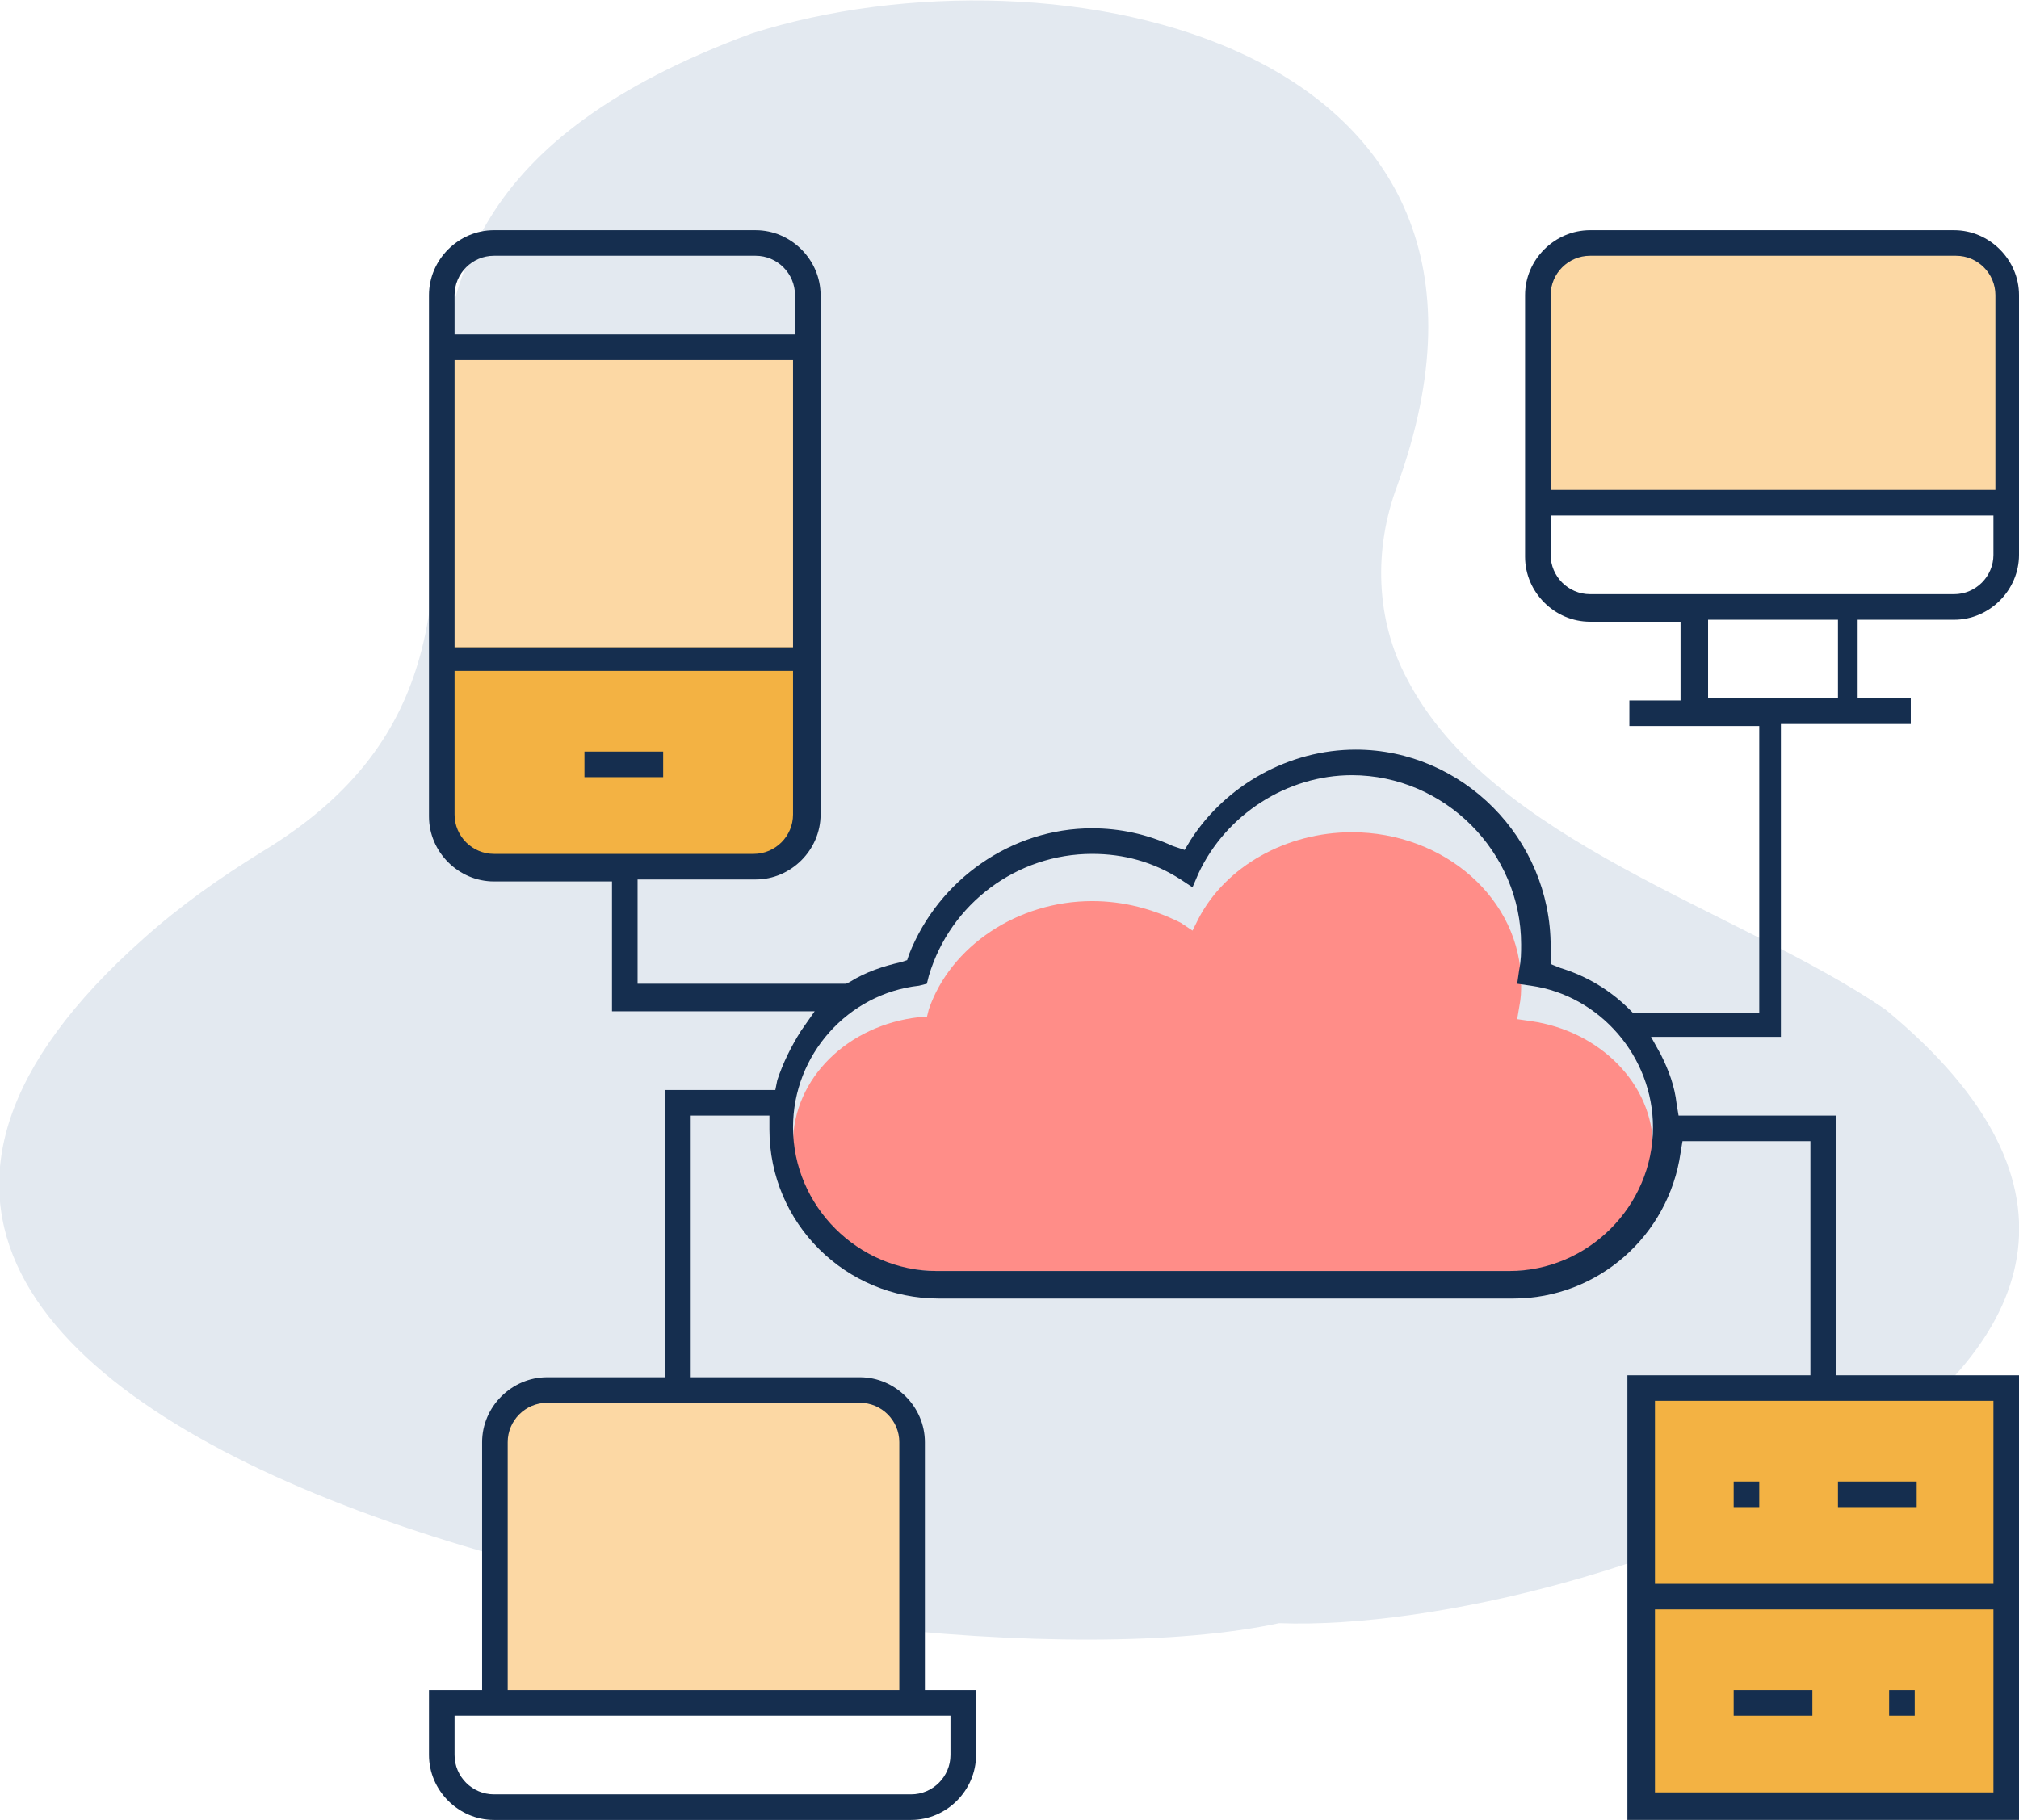
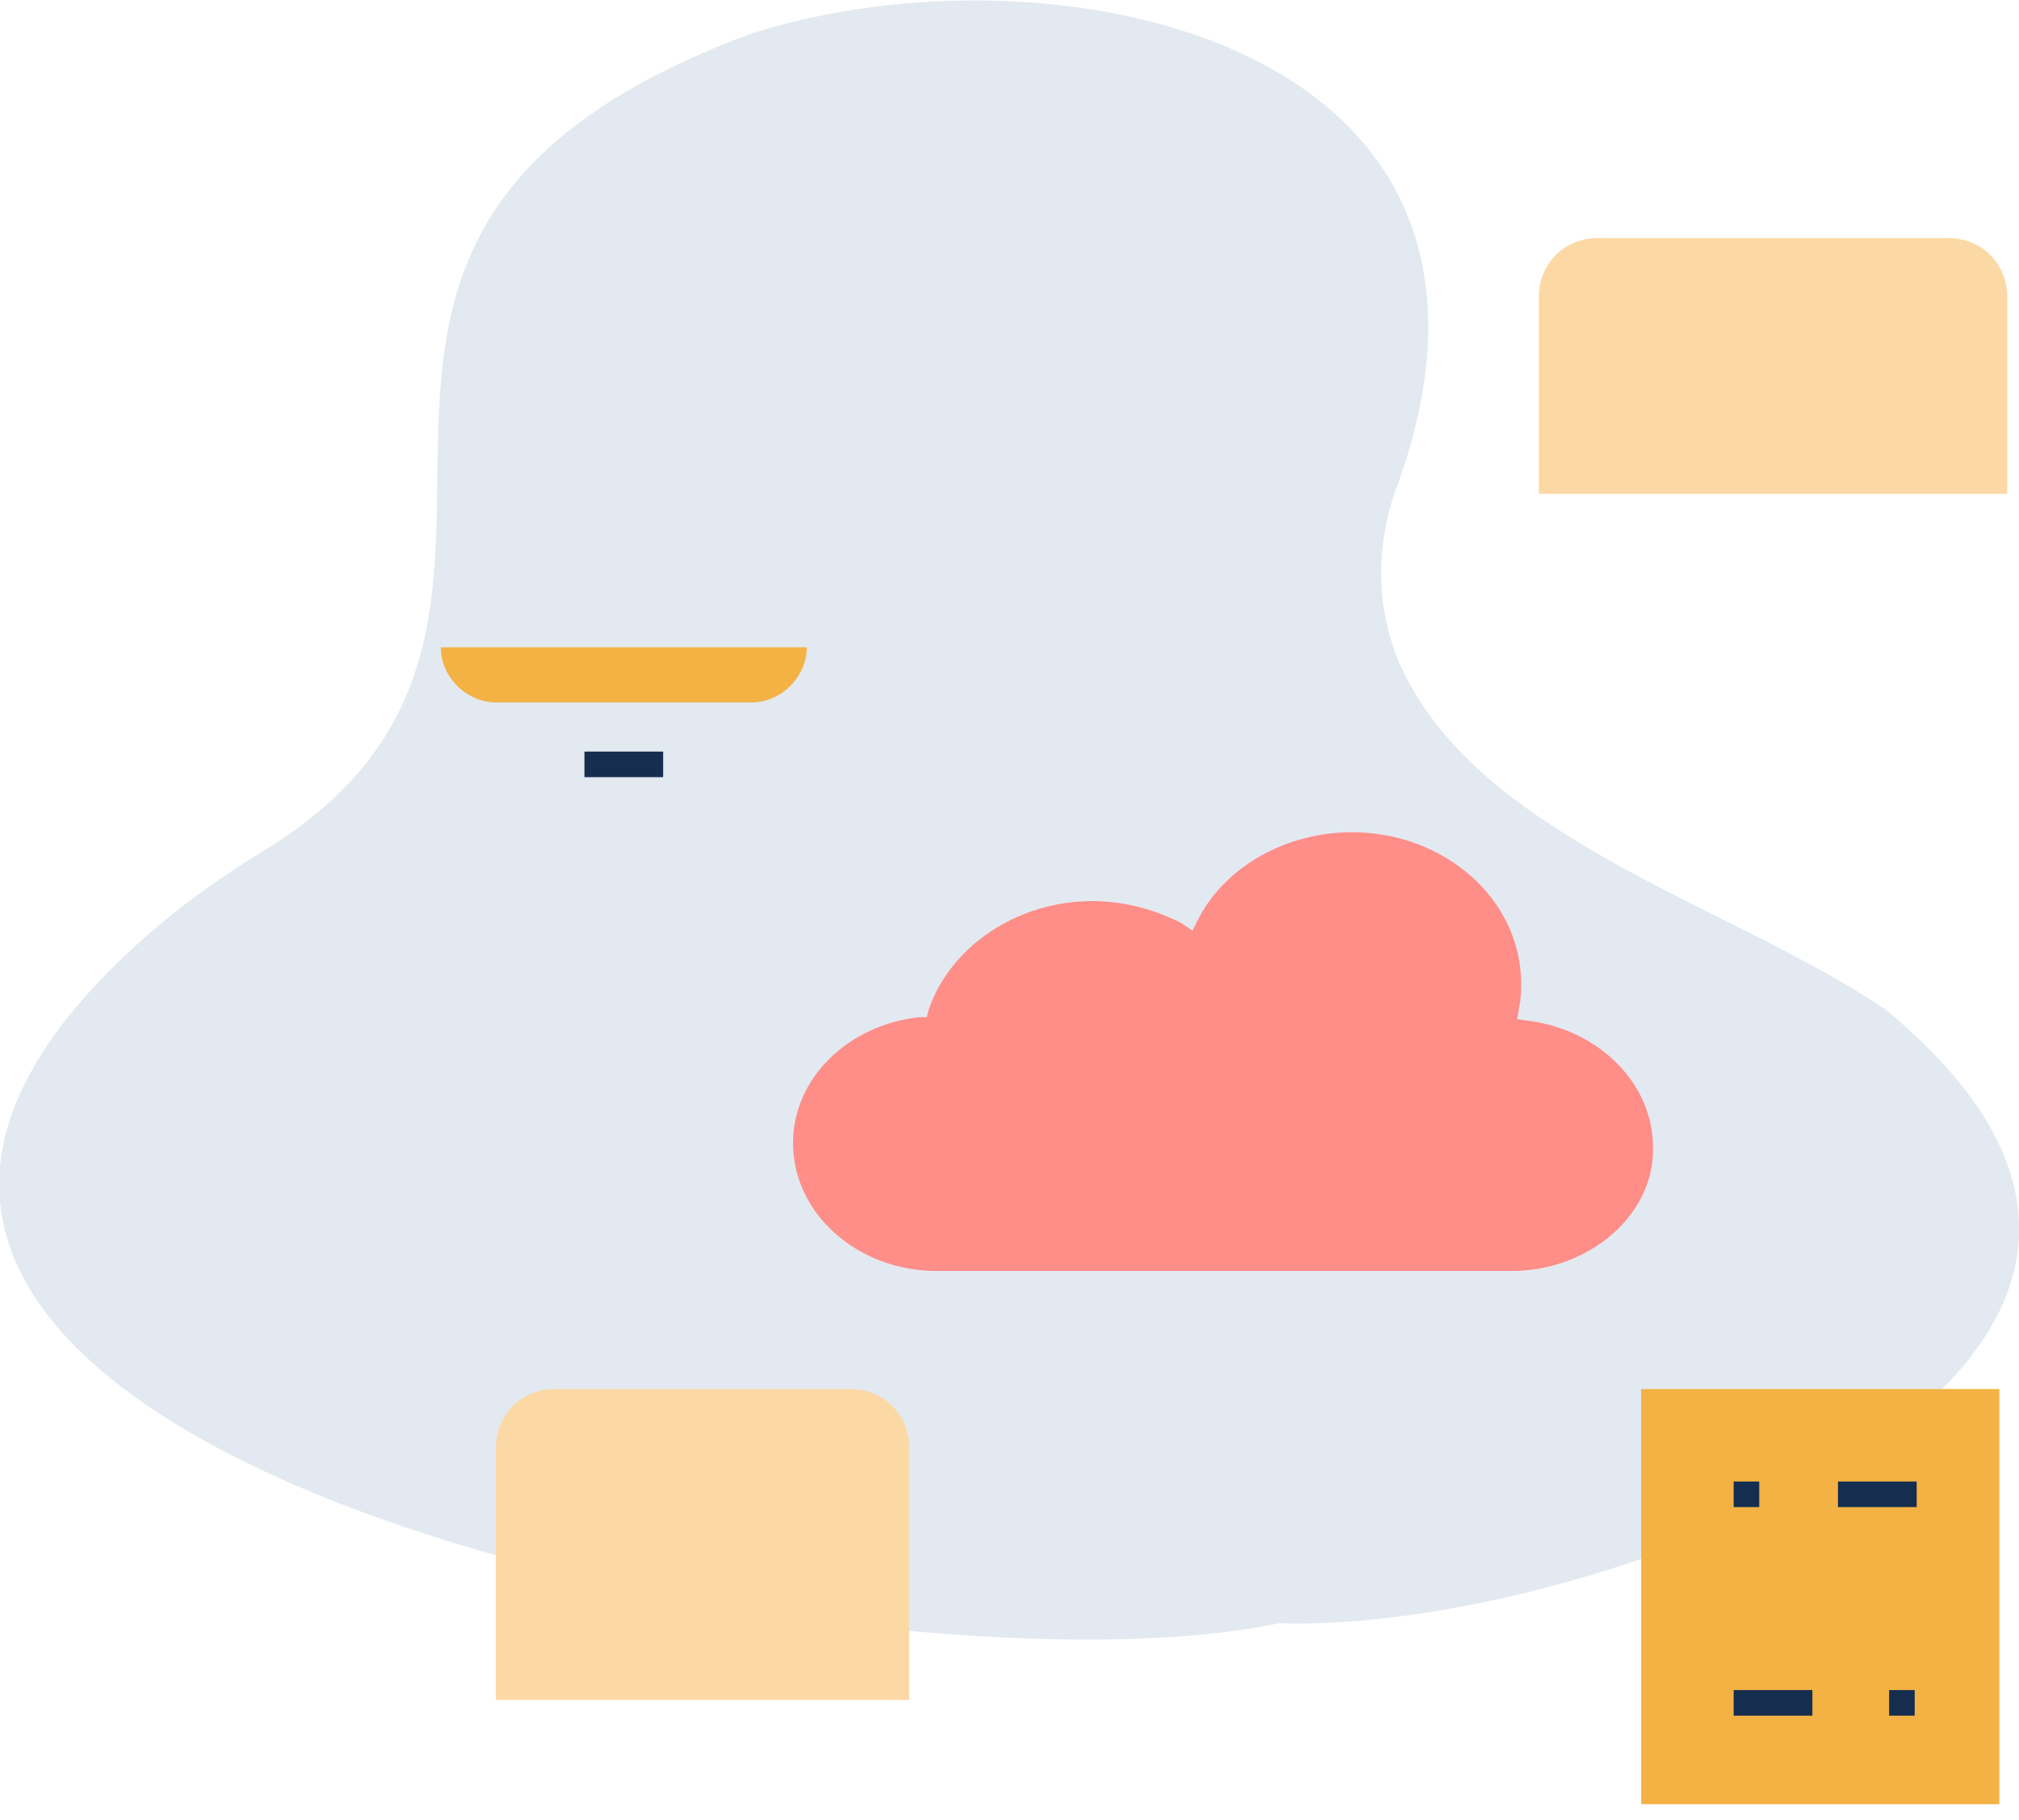
<svg xmlns="http://www.w3.org/2000/svg" version="1.1" id="Calque_1" x="0px" y="0px" width="102.6px" height="92.5px" viewBox="0 0 102.6 92.5" style="enable-background:new 0 0 102.6 92.5;" xml:space="preserve">
  <style type="text/css">
	.st0{fill:#E3E9F0;}
	.st1{fill:#FF8D88;}
	.st2{fill:#FCD8A4;}
	.st3{fill:#F3B243;}
	.st4{fill:#152E4F;}
</style>
  <g>
    <g>
      <g>
        <path class="st0" d="M38.2,1.7C9.5,12.3,32.7,31.6,13.3,43.3c-2.1,1.3-4.1,2.7-6,4.4c-29.3,26,37.2,39.2,57.7,34.8     c15.8,0.6,52.8-13.1,30.8-31.2c-7.5-5.1-20-8.5-24.3-16.8c-1.6-3-1.7-6.6-0.5-9.8C79.2,2.1,53.6-3.2,38.2,1.7" />
      </g>
      <g>
        <g>
          <path class="st1" d="M76.8,64.6H47.6c-4,0-7.3-2.9-7.3-6.5c0-3.3,2.8-6,6.4-6.4l0.4,0l0.1-0.4c1.1-3.2,4.5-5.5,8.3-5.5      c1.6,0,3.1,0.4,4.5,1.1l0.6,0.4l0.3-0.6c1.4-2.7,4.5-4.4,7.8-4.4c4.7,0,8.6,3.4,8.6,7.7c0,0.4,0,0.7-0.1,1.2l-0.1,0.6l0.7,0.1      c3.5,0.5,6.2,3.2,6.2,6.4C84.1,61.7,80.8,64.6,76.8,64.6" />
        </g>
        <g>
          <path class="st2" d="M102,25.1H78.2v-10c0-1.7,1.3-3,3-3H99c1.7,0,3,1.3,3,3V25.1z" />
        </g>
        <g>
          <path class="st2" d="M46.2,86.4h-21V73.6c0-1.7,1.3-3,3-3h15c1.7,0,3,1.3,3,3V86.4z" />
        </g>
        <g>
-           <path class="st2" d="M22.8,33.3V17.5h18v15.8L22.8,33.3z" />
-         </g>
+           </g>
        <g>
-           <path class="st3" d="M41,32.9H22.4v8.3c0,1.5,1.3,2.8,2.8,2.8c0,0,0,0,0,0h13c1.5,0,2.8-1.3,2.8-2.8c0,0,0,0,0,0V32.9z" />
+           <path class="st3" d="M41,32.9H22.4c0,1.5,1.3,2.8,2.8,2.8c0,0,0,0,0,0h13c1.5,0,2.8-1.3,2.8-2.8c0,0,0,0,0,0V32.9z" />
        </g>
        <g>
          <path class="st3" d="M83.4,91.7V70.6h18.2v21.1H83.4z" />
        </g>
        <g>
          <path class="st4" d="M29.7,39.5v-1.3h4v1.3H29.7z" />
        </g>
        <g>
-           <path class="st4" d="M80.8,30.2c-1.1,0-2-0.9-2-2v-2h22.5v2c0,1.1-0.9,2-2,2H80.8z M93.4,35.5h-6.6v-4h6.6V35.5z M78.8,15      c0-1.1,0.9-2,2-2h18.6c1.1,0,2,0.9,2,2v9.9H78.8L78.8,15z M47.6,64.6c-4,0-7.3-3.3-7.3-7.3c0-3.7,2.8-6.8,6.4-7.2l0.4-0.1      l0.1-0.4c1.1-3.7,4.5-6.2,8.3-6.2c1.6,0,3.1,0.4,4.5,1.3l0.6,0.4l0.3-0.7c1.4-3,4.5-5,7.8-5c4.7,0,8.6,3.9,8.6,8.6      c0,0.4,0,0.8-0.1,1.3l-0.1,0.7l0.7,0.1c3.5,0.5,6.2,3.6,6.2,7.2c0,4-3.3,7.3-7.3,7.3H47.6z M101.3,80.5H84.1v-9.3h17.2      L101.3,80.5z M101.3,91.1H84.1v-9.3h17.2L101.3,91.1z M43.7,71.3c1.1,0,2,0.9,2,2v12.6H25.8V73.3c0-1.1,0.9-2,2-2H43.7z       M48.3,87.2v2c0,1.1-0.9,2-2,2H25.1c-1.1,0-2-0.9-2-2v-2H48.3z M25.1,43.4c-1.1,0-2-0.9-2-2v-7.3h17.2v7.3c0,1.1-0.9,2-2,2H25.1      z M23.1,18.3h17.2v14.6H23.1V18.3z M23.1,15c0-1.1,0.9-2,2-2h13.3c1.1,0,2,0.9,2,2v2H23.1V15z M99.3,31.5c1.8,0,3.3-1.5,3.3-3.3      V15c0-1.8-1.5-3.3-3.3-3.3H80.8c-1.8,0-3.3,1.5-3.3,3.3v13.3c0,1.8,1.5,3.3,3.3,3.3h4.6v4h-2.6v1.3h6.6v14.6H83l-0.2-0.2      c-1-1-2.2-1.7-3.5-2.1L78.8,49l0-0.5c0-0.1,0-0.2,0-0.4c0-5.5-4.5-10-9.9-10c-3.4,0-6.6,1.8-8.4,4.6l-0.3,0.5L59.6,43      c-1.3-0.6-2.7-0.9-4.1-0.9c-4.1,0-7.8,2.6-9.3,6.4l-0.1,0.3l-0.3,0.1c-0.9,0.2-1.8,0.5-2.6,1l-0.2,0.1H32.4v-5.3h6      c1.8,0,3.3-1.5,3.3-3.3V15c0-1.8-1.5-3.3-3.3-3.3H25.1c-1.8,0-3.3,1.5-3.3,3.3v26.5c0,1.8,1.5,3.3,3.3,3.3h6v6.6h10.3l-0.7,1      c-0.5,0.8-0.9,1.6-1.2,2.5l-0.1,0.5h-5.6v14.6h-6c-1.8,0-3.3,1.5-3.3,3.3v12.6h-2.7v3.3c0,1.8,1.5,3.3,3.3,3.3h21.2      c1.8,0,3.3-1.5,3.3-3.3v-3.3H47V73.3c0-1.8-1.5-3.3-3.3-3.3h-8.6V56.7h4v0.7c0,4.8,3.9,8.6,8.6,8.6h29.2c4.3,0,7.9-3.2,8.5-7.4      l0.1-0.6H92v11.9h-9.3v22.6h19.9V69.9h-9.3V56.7h-8l-0.1-0.6c-0.1-0.9-0.4-1.7-0.8-2.5l-0.5-0.9h6.6V36.8h6.6v-1.3h-2.7v-4      L99.3,31.5z" />
-         </g>
+           </g>
        <g>
          <path class="st4" d="M88.1,76.6v-1.3h1.3v1.3H88.1z" />
        </g>
        <g>
          <path class="st4" d="M96,87.2v-1.3h1.3v1.3H96z" />
        </g>
        <g>
          <path class="st4" d="M93.4,76.6v-1.3h4v1.3H93.4z" />
        </g>
        <g>
          <path class="st4" d="M88.1,87.2v-1.3h4v1.3H88.1z" />
        </g>
      </g>
    </g>
  </g>
</svg>